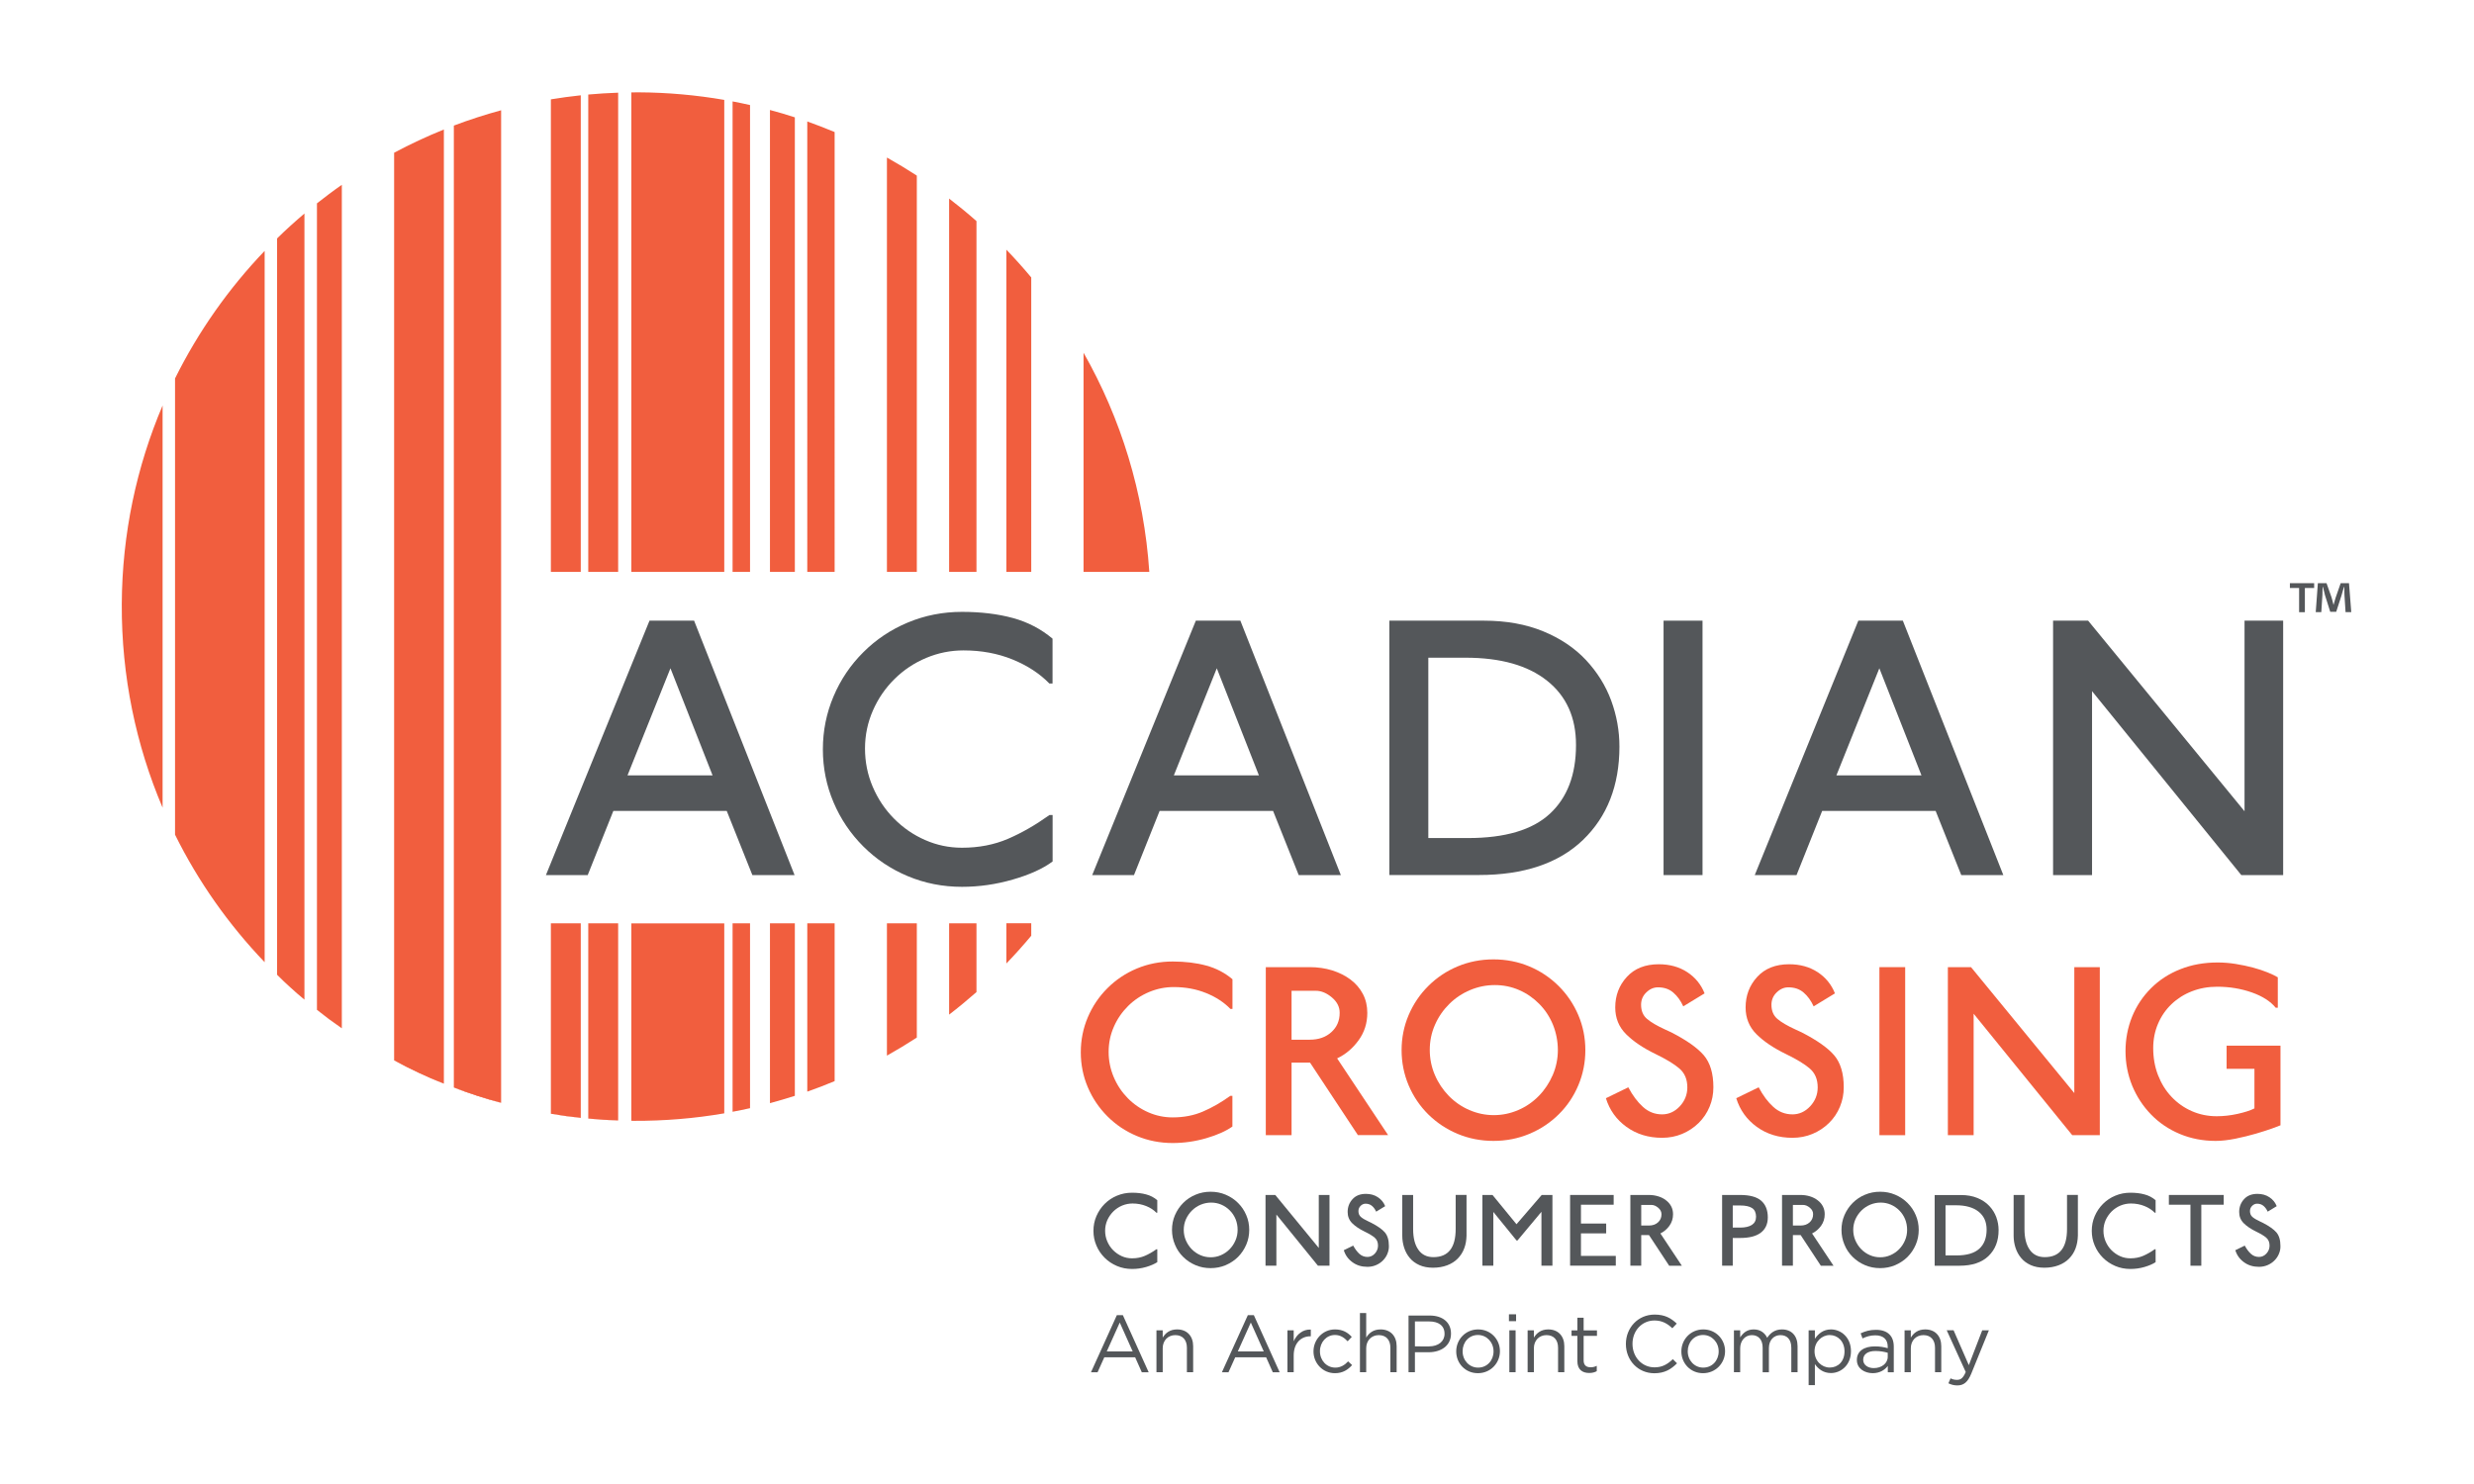
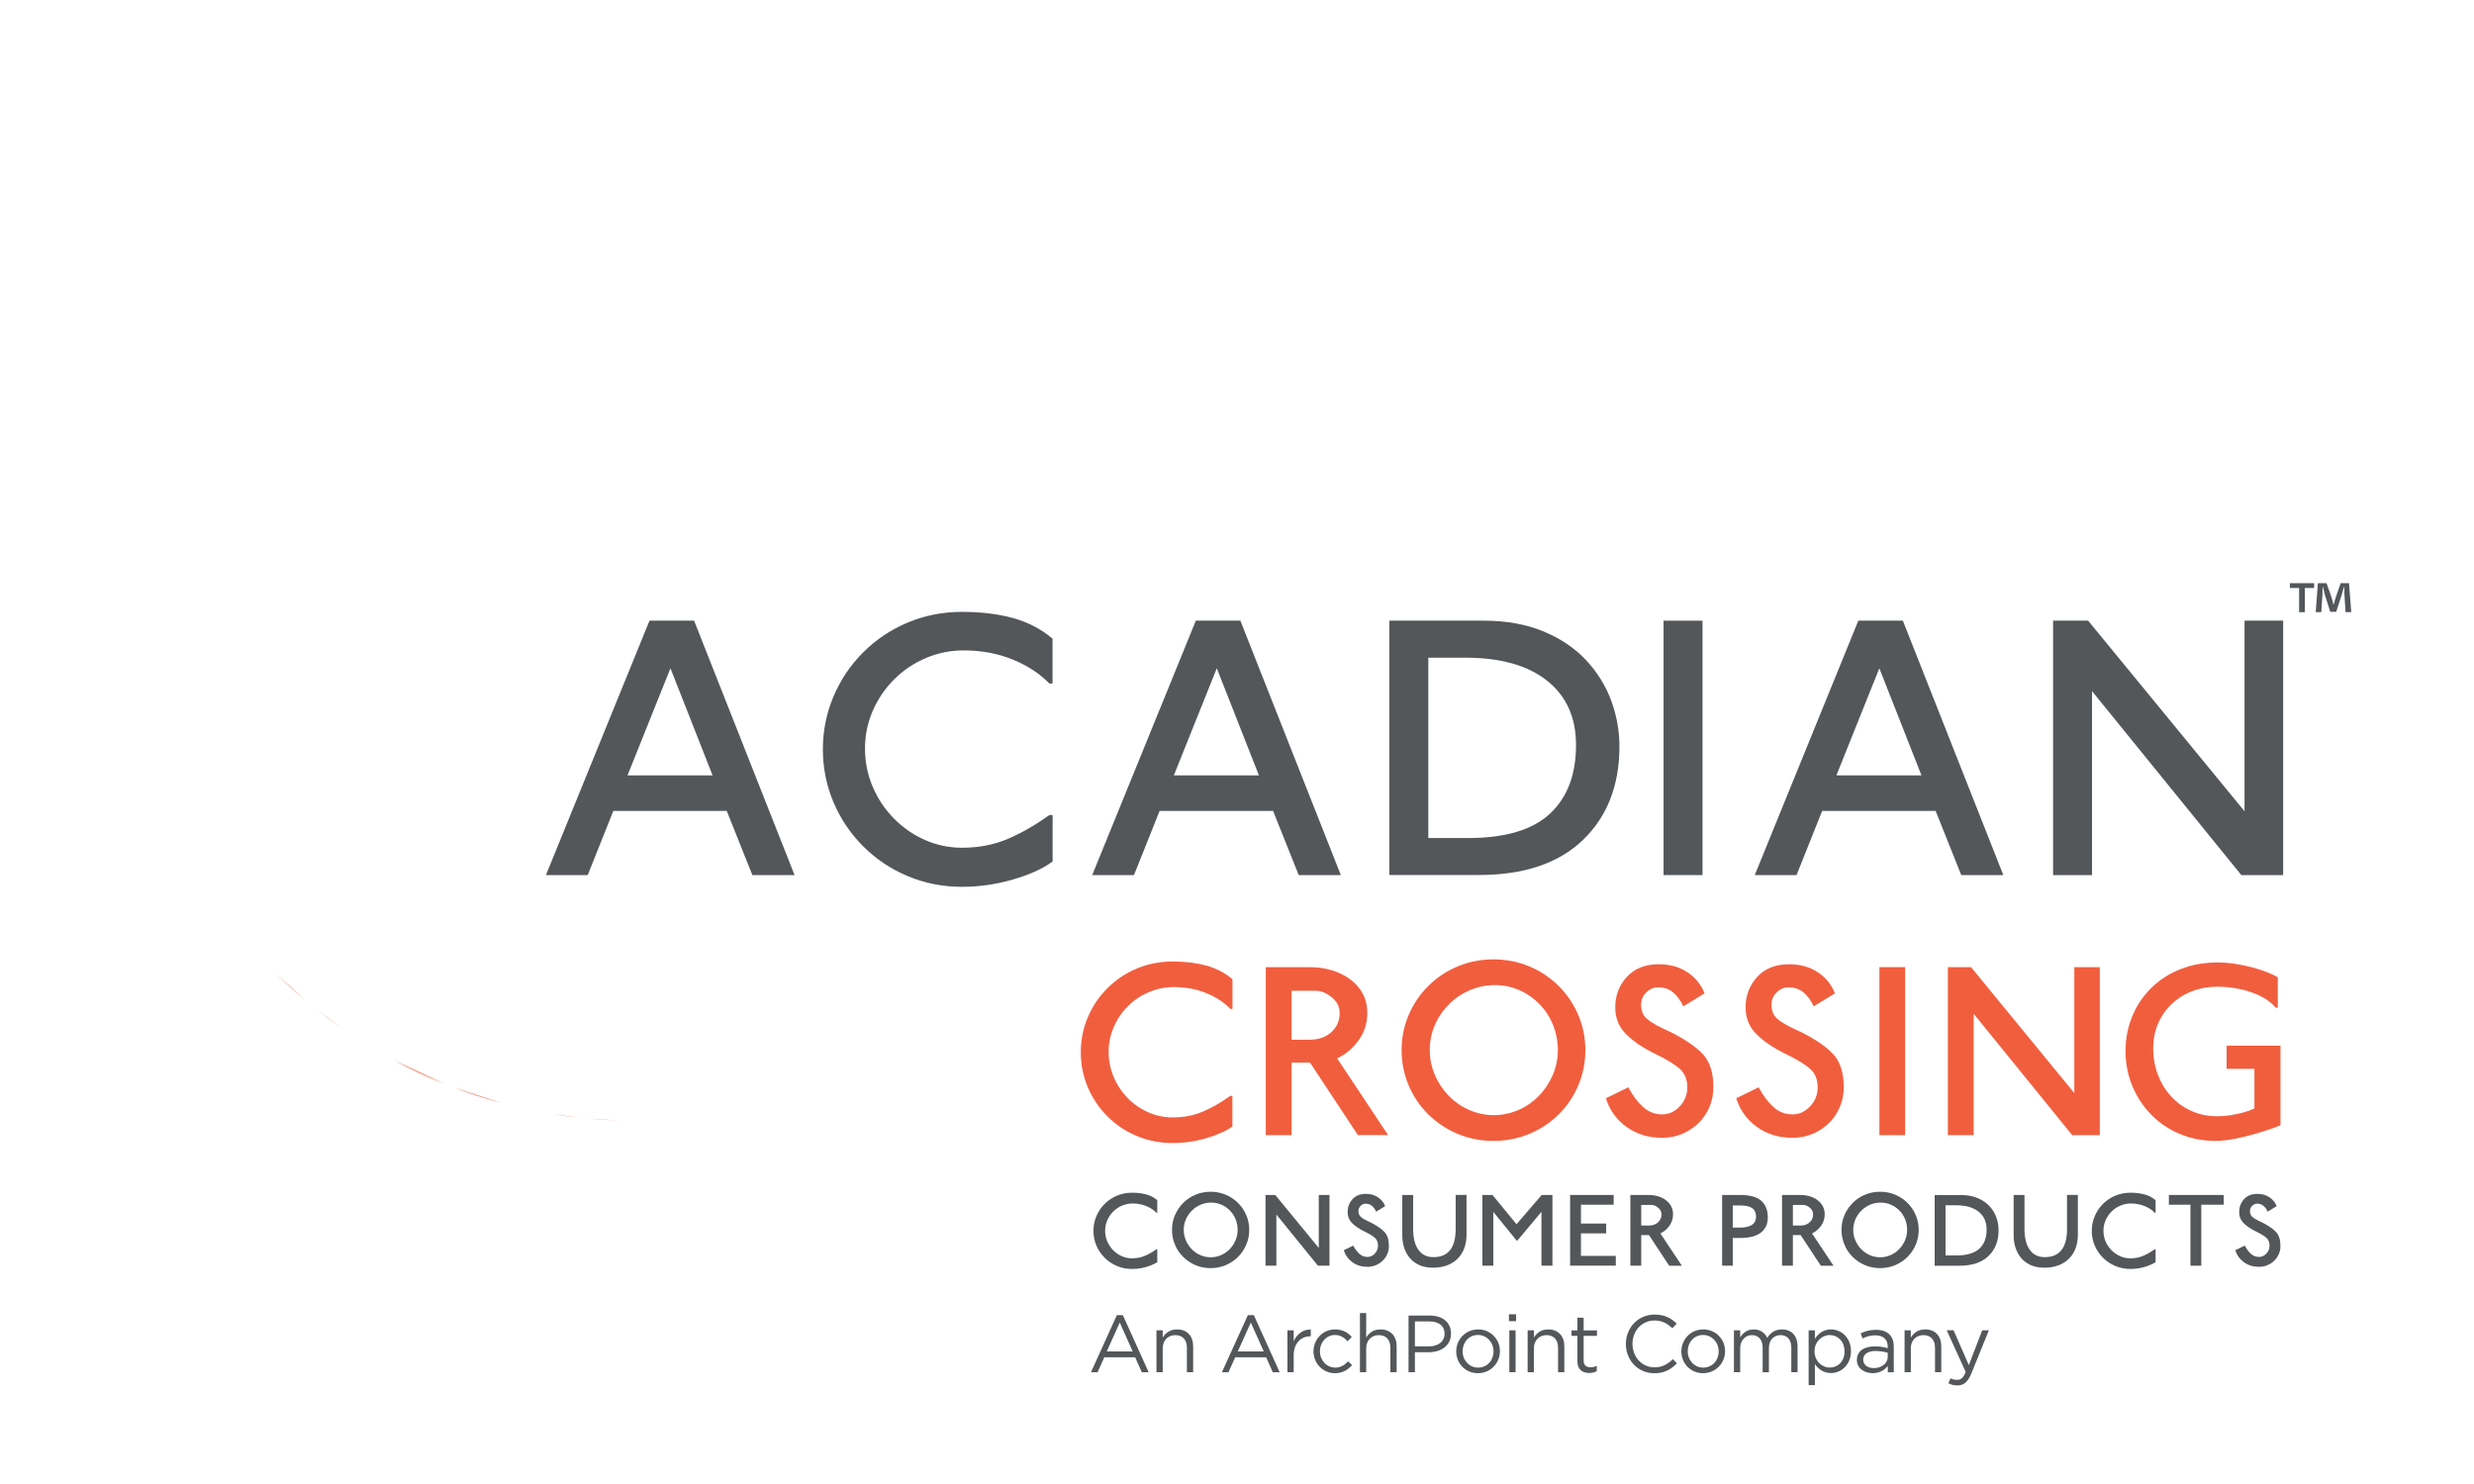
<svg xmlns="http://www.w3.org/2000/svg" version="1.1" id="Layer_1" x="0px" y="0px" viewBox="0 0 360 216" style="enable-background:new 0 0 360 216;" xml:space="preserve">
  <style type="text/css">
	.st0{fill:#F15E3E;}
	.st1{fill:#54575A;}
</style>
  <path class="st0" d="M44.31,145.5c-1.37-1.16-2.7-2.36-3.98-3.62" />
  <path class="st0" d="M49.74,149.67c-1.23-0.86-2.44-1.76-3.62-2.69" />
  <path class="st0" d="M64.59,157.73c-2.48-1-4.9-2.13-7.24-3.39" />
  <path class="st0" d="M72.92,160.53c-2.34-0.64-4.64-1.38-6.88-2.23" />
  <path class="st0" d="M84.51,162.71c-1.46-0.16-2.91-0.36-4.35-0.6" />
  <path class="st0" d="M89.94,163.09c-1.46-0.05-2.91-0.15-4.35-0.28" />
-   <path class="st0" d="M106.6,83.24h2.54V15.29c-0.84-0.19-1.69-0.37-2.54-0.53V83.24z M91.87,13.45v69.79h13.52v-68.7  c-4.05-0.7-8.21-1.08-12.46-1.1C92.58,13.44,92.23,13.45,91.87,13.45z M85.6,83.24h4.35V13.49c-1.46,0.05-2.91,0.14-4.35,0.27V83.24  z M80.16,83.24h4.35V13.87c-1.46,0.16-2.91,0.35-4.35,0.59V83.24z M23.66,117.56V59.02c-3.78,8.88-5.89,18.65-5.94,28.9  C17.67,98.44,19.79,108.46,23.66,117.56z M146.44,83.24h3.62V40.38c-1.16-1.39-2.37-2.74-3.62-4.04V83.24z M112.04,83.24h3.62V17.08  c-1.19-0.39-2.4-0.75-3.62-1.07V83.24z M40.32,141.88c1.28,1.25,2.61,2.46,3.98,3.62V31.08c-1.37,1.16-2.7,2.36-3.98,3.62V141.88z   M157.67,51.34v31.9h9.57C166.47,71.7,163.09,60.87,157.67,51.34z M138.11,83.24h3.98V32.18c-1.29-1.14-2.62-2.23-3.98-3.28V83.24z   M129.06,83.24h4.35V25.56c-1.42-0.92-2.87-1.8-4.35-2.63V83.24z M117.47,83.24h3.98V19.22c-1.31-0.55-2.64-1.06-3.98-1.54V83.24z   M25.47,121.49c3.39,6.85,7.81,13.1,13.04,18.56V36.52c-5.23,5.46-9.64,11.72-13.04,18.56V121.49z M46.12,146.98  c1.18,0.93,2.39,1.83,3.62,2.69V26.9c-1.24,0.86-2.44,1.77-3.62,2.7V146.98z M129.06,153.65c1.48-0.83,2.93-1.71,4.35-2.63v-16.63  h-4.35V153.65z M112.04,160.57c1.22-0.33,2.43-0.69,3.62-1.07v-25.11h-3.62V160.57z M106.6,161.82c0.85-0.16,1.7-0.33,2.54-0.52  v-26.91h-2.54V161.82z M146.44,140.24c1.25-1.3,2.46-2.65,3.62-4.04v-1.82h-3.62V140.24z M138.11,147.68  c1.37-1.05,2.69-2.15,3.98-3.28v-10.01h-3.98V147.68z M117.47,158.89c1.35-0.47,2.67-0.98,3.98-1.53v-22.97h-3.98V158.89z   M91.87,163.13c0.11,0,0.22,0.01,0.32,0.01c4.5,0.02,8.91-0.35,13.2-1.09v-27.65H91.87V163.13z M66.04,158.29  c2.24,0.85,4.54,1.6,6.88,2.23V16.05c-2.34,0.64-4.64,1.38-6.88,2.23V158.29z M57.35,154.34c2.34,1.25,4.76,2.39,7.24,3.39V18.85  c-2.48,1-4.9,2.13-7.24,3.38V154.34z M85.6,162.81c1.44,0.13,2.89,0.23,4.35,0.28v-28.7H85.6V162.81z M80.16,162.11  c1.44,0.24,2.88,0.44,4.35,0.6v-28.32h-4.35V162.11z" />
  <path class="st1" d="M109.48,127.37l-3.73-9.34H89.25l-3.73,9.34h-6.08l15.07-37.03H101l14.62,37.03H109.48z M97.56,97.27  l-6.25,15.59h12.38L97.56,97.27z" />
  <path class="st1" d="M147.37,128.02c-2.45,0.71-4.91,1.06-7.39,1.06c-2.79,0-5.42-0.52-7.88-1.55c-2.46-1.03-4.62-2.47-6.48-4.33  c-1.85-1.85-3.3-3.99-4.33-6.42c-1.03-2.43-1.55-5-1.55-7.71c0-2.71,0.52-5.28,1.55-7.71c1.03-2.43,2.47-4.57,4.33-6.42  c1.85-1.85,4.01-3.3,6.48-4.33c2.46-1.03,5.09-1.55,7.88-1.55c2.75,0,5.22,0.3,7.39,0.89c2.18,0.59,4.11,1.6,5.79,3.01v6.53h-0.46  c-1.41-1.45-3.2-2.62-5.36-3.5c-2.16-0.88-4.54-1.32-7.14-1.32c-1.87,0-3.68,0.36-5.42,1.09c-1.74,0.73-3.28,1.75-4.61,3.07  c-1.34,1.32-2.39,2.85-3.15,4.59c-0.76,1.74-1.15,3.58-1.15,5.53c0,1.95,0.37,3.8,1.12,5.56c0.75,1.76,1.78,3.31,3.1,4.64  c1.32,1.34,2.83,2.38,4.53,3.12c1.7,0.75,3.49,1.12,5.36,1.12c2.45,0,4.67-0.43,6.68-1.29c2.01-0.86,4.02-2.02,6.05-3.47h0.46v6.76  C151.74,126.45,149.81,127.32,147.37,128.02z" />
  <path class="st1" d="M188.98,127.37l-3.73-9.34h-16.51l-3.73,9.34h-6.08l15.08-37.03h6.48l14.62,37.03H188.98z M177.06,97.27  l-6.25,15.59h12.38L177.06,97.27z" />
  <path class="st1" d="M230.34,122.26c-3.54,3.4-8.59,5.1-15.16,5.1h-13.01V90.34h13.76c3.25,0,6.12,0.52,8.63,1.55  c2.5,1.03,4.58,2.43,6.22,4.18c1.64,1.76,2.87,3.73,3.67,5.9c0.8,2.18,1.2,4.41,1.2,6.71C235.64,114.34,233.87,118.86,230.34,122.26  z M225.12,99.08c-2.81-2.24-6.77-3.35-11.89-3.35h-5.39v26.25h5.79c5.39,0,9.35-1.18,11.89-3.53c2.54-2.35,3.81-5.68,3.81-10  C229.34,104.44,227.93,101.31,225.12,99.08z" />
  <path class="st1" d="M247.74,127.37h-5.67V90.34h5.67V127.37z" />
  <path class="st1" d="M285.39,127.37l-3.73-9.34h-16.51l-3.73,9.34h-6.08l15.07-37.03h6.48l14.62,37.03H285.39z M273.47,97.27  l-6.25,15.59h12.38L273.47,97.27z" />
  <path class="st1" d="M332.22,127.37h-6.08l-21.72-26.77v26.77h-5.67V90.34h5.1l22.76,27.74V90.34h5.62V127.37z" />
  <path class="st0" d="M175.52,165.67c-1.62,0.47-3.24,0.7-4.88,0.7c-1.84,0-3.58-0.34-5.21-1.02c-1.63-0.68-3.05-1.63-4.28-2.86  c-1.22-1.22-2.18-2.64-2.86-4.24c-0.68-1.6-1.02-3.3-1.02-5.09c0-1.79,0.34-3.49,1.02-5.09c0.68-1.6,1.63-3.02,2.86-4.24  c1.22-1.22,2.65-2.18,4.28-2.86c1.63-0.68,3.36-1.02,5.21-1.02c1.82,0,3.45,0.2,4.88,0.59c1.44,0.39,2.71,1.05,3.82,1.99v4.32h-0.3  c-0.93-0.96-2.11-1.73-3.54-2.31c-1.43-0.58-3-0.87-4.71-0.87c-1.24,0-2.43,0.24-3.58,0.72c-1.15,0.48-2.16,1.15-3.05,2.03  c-0.88,0.87-1.58,1.88-2.08,3.03c-0.51,1.15-0.76,2.37-0.76,3.65c0,1.29,0.25,2.51,0.74,3.67c0.49,1.16,1.17,2.18,2.04,3.07  c0.87,0.88,1.87,1.57,2.99,2.06c1.12,0.49,2.3,0.74,3.54,0.74c1.62,0,3.09-0.28,4.41-0.85c1.33-0.57,2.66-1.33,3.99-2.29h0.3v4.47  C178.41,164.62,177.14,165.2,175.52,165.67z" />
  <path class="st0" d="M197.6,165.23l-6.97-10.56h-2.69v10.56h-3.75v-24.46h6.4c1.16,0,2.25,0.16,3.26,0.47  c1.01,0.32,1.9,0.76,2.67,1.34c0.77,0.58,1.37,1.28,1.8,2.1c0.43,0.82,0.64,1.74,0.64,2.75c0,1.49-0.42,2.82-1.27,3.99  c-0.85,1.17-1.89,2.05-3.12,2.63l7.42,11.17H197.6z M193.81,145.18c-0.76-0.64-1.54-0.97-2.35-0.97h-3.52v7.12h2.65  c1.29,0,2.34-0.37,3.14-1.1c0.81-0.73,1.21-1.67,1.21-2.8C194.95,146.58,194.57,145.82,193.81,145.18z" />
  <path class="st0" d="M229.67,157.96c-0.68,1.62-1.63,3.03-2.86,4.24c-1.22,1.21-2.65,2.16-4.28,2.84c-1.63,0.68-3.36,1.02-5.21,1.02  c-1.84,0-3.58-0.34-5.21-1.02c-1.63-0.68-3.05-1.63-4.28-2.84c-1.22-1.21-2.18-2.63-2.86-4.24c-0.68-1.62-1.02-3.32-1.02-5.11  c0-1.79,0.34-3.49,1.02-5.09c0.68-1.6,1.63-3.02,2.86-4.24c1.22-1.22,2.65-2.18,4.28-2.86c1.63-0.68,3.36-1.02,5.21-1.02  c1.84,0,3.58,0.34,5.21,1.02c1.63,0.68,3.05,1.64,4.28,2.86c1.22,1.22,2.18,2.64,2.86,4.24c0.68,1.6,1.02,3.3,1.02,5.09  C230.69,154.64,230.35,156.35,229.67,157.96z M225.98,149.16c-0.47-1.15-1.13-2.16-1.99-3.03c-0.86-0.87-1.84-1.55-2.95-2.03  c-1.11-0.48-2.28-0.72-3.52-0.72c-1.24,0-2.43,0.24-3.58,0.72c-1.15,0.48-2.16,1.15-3.05,2.03c-0.88,0.87-1.58,1.88-2.08,3.03  c-0.51,1.15-0.76,2.37-0.76,3.65c0,1.29,0.25,2.51,0.74,3.65c0.49,1.15,1.17,2.16,2.03,3.05c0.86,0.88,1.86,1.57,2.99,2.06  c1.14,0.49,2.32,0.74,3.56,0.74c1.24,0,2.42-0.25,3.56-0.74c1.14-0.49,2.13-1.18,2.99-2.06c0.86-0.88,1.53-1.9,2.03-3.05  c0.49-1.15,0.74-2.37,0.74-3.65C226.68,151.52,226.44,150.31,225.98,149.16z" />
  <path class="st0" d="M248.77,161.08c-0.37,0.9-0.9,1.69-1.59,2.37c-0.69,0.68-1.5,1.21-2.4,1.59c-0.91,0.38-1.88,0.57-2.92,0.57  c-1.99,0-3.72-0.53-5.19-1.59c-1.46-1.06-2.46-2.45-2.99-4.17l3.26-1.59c0.63,1.19,1.34,2.14,2.14,2.86  c0.8,0.72,1.72,1.08,2.78,1.08c0.98,0,1.84-0.39,2.57-1.17c0.73-0.78,1.1-1.7,1.1-2.76c0-1.16-0.38-2.07-1.14-2.73  c-0.76-0.66-1.92-1.36-3.48-2.12c-1.82-0.88-3.25-1.85-4.3-2.9c-1.05-1.05-1.57-2.34-1.57-3.88c0-1.74,0.56-3.22,1.69-4.45  c1.12-1.22,2.67-1.84,4.64-1.84c1.59,0,2.97,0.38,4.15,1.15c1.17,0.77,2.01,1.8,2.52,3.09l-3.1,1.89c-0.38-0.83-0.86-1.5-1.46-2.01  c-0.59-0.51-1.33-0.76-2.22-0.76c-0.63,0-1.2,0.25-1.7,0.74c-0.51,0.49-0.76,1.09-0.76,1.8c0,0.88,0.29,1.57,0.87,2.06  c0.58,0.49,1.45,1,2.61,1.53c0.35,0.15,0.66,0.29,0.91,0.42c2.22,1.14,3.8,2.25,4.73,3.33c0.93,1.09,1.4,2.64,1.4,4.66  C249.32,159.25,249.14,160.19,248.77,161.08z" />
  <path class="st0" d="M267.74,161.08c-0.37,0.9-0.9,1.69-1.59,2.37c-0.69,0.68-1.5,1.21-2.4,1.59c-0.91,0.38-1.88,0.57-2.92,0.57  c-1.99,0-3.72-0.53-5.19-1.59c-1.46-1.06-2.46-2.45-2.99-4.17l3.26-1.59c0.63,1.19,1.34,2.14,2.14,2.86  c0.8,0.72,1.72,1.08,2.78,1.08c0.98,0,1.84-0.39,2.57-1.17c0.73-0.78,1.1-1.7,1.1-2.76c0-1.16-0.38-2.07-1.14-2.73  c-0.76-0.66-1.92-1.36-3.48-2.12c-1.82-0.88-3.25-1.85-4.3-2.9c-1.05-1.05-1.57-2.34-1.57-3.88c0-1.74,0.56-3.22,1.69-4.45  c1.12-1.22,2.67-1.84,4.64-1.84c1.59,0,2.97,0.38,4.15,1.15c1.17,0.77,2.01,1.8,2.52,3.09l-3.1,1.89c-0.38-0.83-0.86-1.5-1.46-2.01  c-0.59-0.51-1.33-0.76-2.22-0.76c-0.63,0-1.2,0.25-1.7,0.74c-0.51,0.49-0.76,1.09-0.76,1.8c0,0.88,0.29,1.57,0.87,2.06  c0.58,0.49,1.45,1,2.61,1.53c0.35,0.15,0.66,0.29,0.91,0.42c2.22,1.14,3.8,2.25,4.73,3.33c0.93,1.09,1.4,2.64,1.4,4.66  C268.29,159.25,268.11,160.19,267.74,161.08z" />
  <path class="st0" d="M277.23,165.23h-3.75v-24.46h3.75V165.23z" />
  <path class="st0" d="M305.55,165.23h-4.01l-14.35-17.68v17.68h-3.75v-24.46h3.37l15.03,18.33v-18.33h3.71V165.23z" />
  <path class="st0" d="M330.6,164.26c-0.59,0.21-1.36,0.46-2.31,0.74c-0.95,0.28-1.95,0.52-3.01,0.74c-1.06,0.21-2.02,0.32-2.88,0.32  c-1.87,0-3.61-0.34-5.23-1.02c-1.62-0.68-3.01-1.63-4.18-2.84c-1.17-1.21-2.08-2.61-2.73-4.18c-0.64-1.58-0.97-3.25-0.97-5.02  c0-1.77,0.32-3.43,0.95-5c0.63-1.56,1.55-2.95,2.75-4.15c1.2-1.2,2.62-2.13,4.28-2.78c1.65-0.66,3.46-0.98,5.43-0.98  c0.86,0,1.73,0.07,2.61,0.21c0.88,0.14,1.72,0.32,2.52,0.53c0.79,0.21,1.5,0.45,2.12,0.7c0.62,0.25,1.12,0.49,1.5,0.72v4.43h-0.3  c-0.76-0.93-1.92-1.68-3.48-2.23c-1.57-0.55-3.24-0.83-5.04-0.83c-1.31,0-2.54,0.22-3.67,0.66c-1.14,0.44-2.13,1.07-2.97,1.87  c-0.85,0.81-1.5,1.76-1.97,2.86c-0.47,1.1-0.7,2.28-0.7,3.54c0,1.41,0.23,2.73,0.7,3.94c0.47,1.21,1.12,2.27,1.97,3.16  c0.85,0.9,1.83,1.59,2.95,2.08c1.12,0.49,2.33,0.74,3.62,0.74c0.98,0,1.99-0.11,3.03-0.34c1.03-0.23,1.86-0.49,2.46-0.8v-5.76h-4.05  v-3.37h7.84v11.59C331.6,163.89,331.19,164.05,330.6,164.26z" />
  <path class="st1" d="M166.79,184.41c-0.68,0.2-1.37,0.29-2.06,0.29c-0.78,0-1.51-0.14-2.19-0.43c-0.69-0.29-1.29-0.69-1.8-1.2  c-0.52-0.52-0.92-1.11-1.2-1.78c-0.29-0.67-0.43-1.39-0.43-2.14c0-0.75,0.14-1.47,0.43-2.14c0.29-0.67,0.69-1.27,1.2-1.78  c0.52-0.52,1.12-0.92,1.8-1.2c0.69-0.29,1.42-0.43,2.19-0.43c0.76,0,1.45,0.08,2.06,0.25c0.61,0.16,1.14,0.44,1.61,0.84v1.82h-0.13  c-0.39-0.4-0.89-0.73-1.49-0.97c-0.6-0.24-1.26-0.37-1.98-0.37c-0.52,0-1.02,0.1-1.51,0.3c-0.48,0.2-0.91,0.49-1.28,0.85  c-0.37,0.37-0.66,0.79-0.88,1.27c-0.21,0.48-0.32,1-0.32,1.54s0.1,1.06,0.31,1.55c0.21,0.49,0.49,0.92,0.86,1.29  c0.37,0.37,0.79,0.66,1.26,0.87c0.47,0.21,0.97,0.31,1.49,0.31c0.68,0,1.3-0.12,1.86-0.36c0.56-0.24,1.12-0.56,1.68-0.96h0.13v1.88  C168,183.97,167.47,184.21,166.79,184.41z" />
  <path class="st1" d="M181.35,181.16c-0.29,0.68-0.69,1.27-1.2,1.79c-0.52,0.51-1.12,0.91-1.8,1.2c-0.69,0.29-1.42,0.43-2.19,0.43  c-0.78,0-1.51-0.14-2.19-0.43c-0.69-0.29-1.29-0.69-1.8-1.2c-0.52-0.51-0.92-1.1-1.2-1.79c-0.29-0.68-0.43-1.4-0.43-2.15  c0-0.75,0.14-1.47,0.43-2.14c0.29-0.67,0.69-1.27,1.2-1.78c0.52-0.52,1.12-0.92,1.8-1.2c0.69-0.29,1.42-0.43,2.19-0.43  c0.78,0,1.51,0.14,2.19,0.43c0.69,0.29,1.29,0.69,1.8,1.2c0.52,0.52,0.92,1.11,1.2,1.78c0.29,0.67,0.43,1.39,0.43,2.14  C181.78,179.77,181.64,180.48,181.35,181.16z M179.8,177.46c-0.2-0.48-0.48-0.91-0.84-1.27c-0.36-0.37-0.78-0.65-1.24-0.85  c-0.47-0.2-0.96-0.3-1.48-0.3c-0.52,0-1.02,0.1-1.51,0.3c-0.48,0.2-0.91,0.49-1.28,0.85c-0.37,0.37-0.66,0.79-0.88,1.27  c-0.21,0.48-0.32,1-0.32,1.54c0,0.54,0.1,1.05,0.31,1.54c0.21,0.48,0.49,0.91,0.85,1.28c0.36,0.37,0.78,0.66,1.26,0.87  c0.48,0.21,0.98,0.31,1.5,0.31c0.52,0,1.02-0.1,1.5-0.31c0.48-0.21,0.9-0.5,1.26-0.87c0.36-0.37,0.65-0.8,0.85-1.28  c0.21-0.48,0.31-1,0.31-1.54C180.09,178.45,179.99,177.94,179.8,177.46z" />
  <path class="st1" d="M193.46,184.22h-1.69l-6.04-7.44v7.44h-1.58v-10.29h1.42l6.33,7.71v-7.71h1.56V184.22z" />
  <path class="st1" d="M201.89,182.48c-0.15,0.38-0.38,0.71-0.67,1c-0.29,0.29-0.63,0.51-1.01,0.67c-0.38,0.16-0.79,0.24-1.23,0.24  c-0.84,0-1.57-0.22-2.18-0.67c-0.62-0.45-1.04-1.03-1.26-1.75l1.37-0.67c0.27,0.5,0.57,0.9,0.9,1.2c0.33,0.3,0.73,0.45,1.17,0.45  c0.41,0,0.78-0.16,1.08-0.49s0.46-0.72,0.46-1.16c0-0.49-0.16-0.87-0.48-1.15c-0.32-0.28-0.81-0.57-1.47-0.89  c-0.76-0.37-1.37-0.78-1.81-1.22c-0.44-0.44-0.66-0.99-0.66-1.63c0-0.73,0.24-1.36,0.71-1.87c0.47-0.52,1.12-0.77,1.95-0.77  c0.67,0,1.25,0.16,1.74,0.49c0.49,0.32,0.85,0.76,1.06,1.3l-1.31,0.8c-0.16-0.35-0.36-0.63-0.61-0.84  c-0.25-0.21-0.56-0.32-0.93-0.32c-0.27,0-0.5,0.1-0.72,0.31c-0.21,0.21-0.32,0.46-0.32,0.76c0,0.37,0.12,0.66,0.37,0.87  c0.24,0.21,0.61,0.42,1.1,0.65c0.15,0.06,0.28,0.12,0.38,0.18c0.93,0.48,1.6,0.95,1.99,1.4c0.39,0.46,0.59,1.11,0.59,1.96  C202.12,181.71,202.04,182.1,201.89,182.48z" />
  <path class="st1" d="M213.06,181.71c-0.21,0.57-0.53,1.06-0.94,1.48c-0.41,0.42-0.93,0.75-1.54,0.98c-0.61,0.23-1.3,0.35-2.06,0.35  c-0.75,0-1.42-0.13-1.98-0.38c-0.57-0.26-1.04-0.6-1.4-1.04c-0.37-0.44-0.64-0.94-0.82-1.5s-0.27-1.13-0.27-1.73v-5.94h1.58v4.96  c0,1.29,0.25,2.29,0.76,3.01c0.5,0.72,1.24,1.08,2.19,1.08c2.16,0,3.24-1.37,3.24-4.1v-4.96h1.58v5.94  C213.38,180.53,213.28,181.15,213.06,181.71z" />
  <path class="st1" d="M225.89,184.22h-1.59v-7.84l-3.49,4.18h-0.13l-3.38-4.16v7.82h-1.59v-10.29h1.47l3.49,4.26l3.67-4.26h1.56  V184.22z" />
  <path class="st1" d="M235.12,184.22h-6.65v-10.29h6.34v1.42h-4.76v2.74h3.67v1.43h-3.67v3.28h5.07V184.22z" />
  <path class="st1" d="M242.88,184.22l-2.93-4.45h-1.13v4.45h-1.58v-10.29h2.69c0.49,0,0.95,0.07,1.37,0.2  c0.43,0.13,0.8,0.32,1.12,0.57c0.32,0.24,0.58,0.54,0.76,0.88c0.18,0.35,0.27,0.73,0.27,1.16c0,0.63-0.18,1.19-0.53,1.68  c-0.36,0.49-0.79,0.86-1.31,1.11l3.12,4.7H242.88z M241.29,175.79c-0.32-0.27-0.65-0.41-0.99-0.41h-1.48v3h1.12  c0.54,0,0.98-0.15,1.32-0.46c0.34-0.31,0.51-0.7,0.51-1.18C241.77,176.37,241.61,176.06,241.29,175.79z" />
  <path class="st1" d="M256.22,179.42c-0.68,0.52-1.68,0.77-3.01,0.77h-1.07v4.03h-1.55v-10.29h2.61c1.41,0,2.44,0.28,3.08,0.84  c0.64,0.56,0.96,1.37,0.96,2.42C257.24,178.16,256.9,178.9,256.22,179.42z M254.94,175.83c-0.39-0.25-0.96-0.37-1.73-0.37h-1.07  v3.22h1.07c0.73,0,1.3-0.13,1.71-0.39c0.4-0.26,0.61-0.66,0.61-1.2C255.52,176.5,255.33,176.08,254.94,175.83z" />
  <path class="st1" d="M264.95,184.22l-2.93-4.45h-1.13v4.45h-1.58v-10.29H262c0.49,0,0.95,0.07,1.37,0.2  c0.42,0.13,0.8,0.32,1.12,0.57c0.32,0.24,0.58,0.54,0.76,0.88c0.18,0.35,0.27,0.73,0.27,1.16c0,0.63-0.18,1.19-0.53,1.68  c-0.36,0.49-0.79,0.86-1.31,1.11l3.12,4.7H264.95z M263.36,175.79c-0.32-0.27-0.65-0.41-0.99-0.41h-1.48v3H262  c0.54,0,0.98-0.15,1.32-0.46s0.51-0.7,0.51-1.18C263.84,176.37,263.68,176.06,263.36,175.79z" />
  <path class="st1" d="M278.77,181.16c-0.29,0.68-0.69,1.27-1.2,1.79c-0.52,0.51-1.12,0.91-1.8,1.2c-0.69,0.29-1.42,0.43-2.19,0.43  c-0.78,0-1.51-0.14-2.19-0.43c-0.69-0.29-1.29-0.69-1.8-1.2c-0.52-0.51-0.92-1.1-1.2-1.79c-0.29-0.68-0.43-1.4-0.43-2.15  c0-0.75,0.14-1.47,0.43-2.14c0.29-0.67,0.69-1.27,1.2-1.78c0.52-0.52,1.12-0.92,1.8-1.2c0.68-0.29,1.42-0.43,2.19-0.43  c0.78,0,1.51,0.14,2.19,0.43c0.69,0.29,1.29,0.69,1.8,1.2c0.52,0.52,0.92,1.11,1.2,1.78c0.29,0.67,0.43,1.39,0.43,2.14  C279.2,179.77,279.06,180.48,278.77,181.16z M277.22,177.46c-0.2-0.48-0.48-0.91-0.84-1.27c-0.36-0.37-0.78-0.65-1.24-0.85  c-0.47-0.2-0.96-0.3-1.48-0.3c-0.52,0-1.02,0.1-1.51,0.3c-0.48,0.2-0.91,0.49-1.28,0.85c-0.37,0.37-0.66,0.79-0.88,1.27  c-0.21,0.48-0.32,1-0.32,1.54c0,0.54,0.1,1.05,0.31,1.54c0.21,0.48,0.49,0.91,0.85,1.28c0.36,0.37,0.78,0.66,1.26,0.87  c0.48,0.21,0.98,0.31,1.5,0.31c0.52,0,1.02-0.1,1.5-0.31c0.48-0.21,0.9-0.5,1.26-0.87c0.36-0.37,0.65-0.8,0.85-1.28  c0.21-0.48,0.31-1,0.31-1.54C277.51,178.45,277.41,177.94,277.22,177.46z" />
  <path class="st1" d="M289.36,182.81c-0.98,0.95-2.39,1.42-4.22,1.42h-3.62v-10.29h3.82c0.9,0,1.7,0.14,2.4,0.43  c0.7,0.29,1.27,0.67,1.73,1.16c0.46,0.49,0.8,1.04,1.02,1.64c0.22,0.61,0.33,1.23,0.33,1.86  C290.83,180.6,290.34,181.86,289.36,182.81z M287.91,176.36c-0.78-0.62-1.88-0.93-3.31-0.93h-1.5v7.3h1.61c1.5,0,2.6-0.33,3.31-0.98  c0.71-0.65,1.06-1.58,1.06-2.78C289.08,177.85,288.69,176.98,287.91,176.36z" />
  <path class="st1" d="M302.02,181.71c-0.21,0.57-0.53,1.06-0.94,1.48c-0.41,0.42-0.93,0.75-1.54,0.98c-0.61,0.23-1.3,0.35-2.06,0.35  c-0.75,0-1.42-0.13-1.98-0.38c-0.57-0.26-1.04-0.6-1.4-1.04c-0.37-0.44-0.64-0.94-0.82-1.5s-0.27-1.13-0.27-1.73v-5.94h1.58v4.96  c0,1.29,0.25,2.29,0.76,3.01c0.5,0.72,1.24,1.08,2.19,1.08c2.16,0,3.24-1.37,3.24-4.1v-4.96h1.58v5.94  C302.34,180.53,302.23,181.15,302.02,181.71z" />
  <path class="st1" d="M312.06,184.41c-0.68,0.2-1.37,0.29-2.06,0.29c-0.78,0-1.51-0.14-2.19-0.43c-0.69-0.29-1.29-0.69-1.8-1.2  c-0.52-0.52-0.92-1.11-1.2-1.78c-0.29-0.67-0.43-1.39-0.43-2.14c0-0.75,0.14-1.47,0.43-2.14c0.29-0.67,0.69-1.27,1.2-1.78  c0.52-0.52,1.12-0.92,1.8-1.2c0.69-0.29,1.42-0.43,2.19-0.43c0.76,0,1.45,0.08,2.06,0.25c0.61,0.16,1.14,0.44,1.61,0.84v1.82h-0.13  c-0.39-0.4-0.89-0.73-1.49-0.97c-0.6-0.24-1.26-0.37-1.98-0.37c-0.52,0-1.02,0.1-1.51,0.3c-0.48,0.2-0.91,0.49-1.28,0.85  c-0.37,0.37-0.66,0.79-0.88,1.27c-0.21,0.48-0.32,1-0.32,1.54s0.1,1.06,0.31,1.55c0.21,0.49,0.49,0.92,0.86,1.29  c0.37,0.37,0.79,0.66,1.26,0.87c0.47,0.21,0.97,0.31,1.49,0.31c0.68,0,1.3-0.12,1.86-0.36c0.56-0.24,1.12-0.56,1.68-0.96h0.13v1.88  C313.28,183.97,312.74,184.21,312.06,184.41z" />
  <path class="st1" d="M320.32,175.35v8.88h-1.58v-8.88h-3.14v-1.42h7.98v1.42H320.32z" />
  <path class="st1" d="M331.62,182.48c-0.15,0.38-0.38,0.71-0.67,1c-0.29,0.29-0.63,0.51-1.01,0.67c-0.38,0.16-0.79,0.24-1.23,0.24  c-0.84,0-1.57-0.22-2.18-0.67c-0.62-0.45-1.04-1.03-1.26-1.75l1.37-0.67c0.27,0.5,0.57,0.9,0.9,1.2c0.33,0.3,0.73,0.45,1.17,0.45  c0.41,0,0.78-0.16,1.08-0.49c0.31-0.33,0.46-0.72,0.46-1.16c0-0.49-0.16-0.87-0.48-1.15c-0.32-0.28-0.81-0.57-1.47-0.89  c-0.76-0.37-1.37-0.78-1.81-1.22c-0.44-0.44-0.66-0.99-0.66-1.63c0-0.73,0.24-1.36,0.71-1.87c0.47-0.52,1.12-0.77,1.95-0.77  c0.67,0,1.25,0.16,1.74,0.49c0.49,0.32,0.85,0.76,1.06,1.3l-1.31,0.8c-0.16-0.35-0.36-0.63-0.61-0.84  c-0.25-0.21-0.56-0.32-0.93-0.32c-0.27,0-0.5,0.1-0.72,0.31c-0.21,0.21-0.32,0.46-0.32,0.76c0,0.37,0.12,0.66,0.37,0.87  c0.24,0.21,0.61,0.42,1.1,0.65c0.15,0.06,0.28,0.12,0.38,0.18c0.93,0.48,1.6,0.95,1.99,1.4c0.39,0.46,0.59,1.11,0.59,1.96  C331.85,181.71,331.78,182.1,331.62,182.48z" />
  <path class="st1" d="M336.74,84.88v0.7h-1.35v3.53h-0.84v-3.53h-1.34v-0.7H336.74z M341.31,89.1l-0.16-2.48  c-0.02-0.33-0.02-0.73-0.03-1.18h-0.05c-0.11,0.37-0.25,0.87-0.36,1.26l-0.76,2.35h-0.87l-0.76-2.41c-0.08-0.31-0.2-0.82-0.3-1.2  h-0.05c0,0.39-0.02,0.79-0.03,1.18l-0.16,2.48h-0.81l0.31-4.22h1.26l0.73,2.07c0.11,0.33,0.17,0.64,0.28,1.07h0.02  c0.11-0.37,0.2-0.75,0.3-1.04l0.73-2.1h1.21l0.33,4.22H341.31z" />
  <g>
    <path class="st1" d="M162.52,191.42h0.87l3.76,8.32h-1l-0.97-2.18h-4.49l-0.98,2.18h-0.96L162.52,191.42z M164.82,196.7l-1.88-4.2   l-1.89,4.2H164.82z" />
    <path class="st1" d="M168.28,193.63h0.91v1.06c0.4-0.66,1.04-1.19,2.09-1.19c1.47,0,2.34,0.99,2.34,2.44v3.79h-0.91v-3.56   c0-1.13-0.61-1.84-1.69-1.84c-1.05,0-1.83,0.77-1.83,1.91v3.49h-0.91V193.63z" />
    <path class="st1" d="M181.58,191.42h0.87l3.76,8.32h-1l-0.97-2.18h-4.5l-0.98,2.18h-0.96L181.58,191.42z M183.89,196.7l-1.88-4.2   l-1.89,4.2H183.89z" />
    <path class="st1" d="M187.34,193.63h0.91v1.59c0.45-1.01,1.33-1.75,2.49-1.7v0.98h-0.07c-1.33,0-2.42,0.96-2.42,2.8v2.43h-0.91   V193.63z" />
    <path class="st1" d="M191.13,196.71v-0.02c0-1.72,1.35-3.19,3.13-3.19c1.16,0,1.88,0.48,2.44,1.09l-0.6,0.64   c-0.48-0.51-1.03-0.92-1.85-0.92c-1.24,0-2.18,1.05-2.18,2.36v0.02c0,1.32,0.97,2.37,2.24,2.37c0.78,0,1.38-0.39,1.86-0.91   l0.58,0.54c-0.61,0.68-1.35,1.18-2.49,1.18C192.48,199.88,191.13,198.42,191.13,196.71z" />
    <path class="st1" d="M197.89,191.12h0.91v3.57c0.4-0.66,1.04-1.19,2.09-1.19c1.47,0,2.34,0.99,2.34,2.44v3.79h-0.91v-3.56   c0-1.13-0.61-1.84-1.69-1.84c-1.05,0-1.83,0.77-1.83,1.91v3.49h-0.91V191.12z" />
    <path class="st1" d="M204.96,191.48h3.09c1.86,0,3.09,0.99,3.09,2.62v0.02c0,1.78-1.49,2.7-3.24,2.7h-2.01v2.91h-0.93V191.48z    M207.93,195.97c1.37,0,2.27-0.73,2.27-1.82v-0.02c0-1.18-0.88-1.79-2.22-1.79h-2.09v3.63H207.93z" />
    <path class="st1" d="M211.9,196.71v-0.02c0-1.72,1.35-3.19,3.19-3.19c1.83,0,3.17,1.44,3.17,3.16v0.02c0,1.72-1.36,3.19-3.2,3.19   C213.23,199.88,211.9,198.44,211.9,196.71z M217.33,196.71v-0.02c0-1.31-0.98-2.38-2.27-2.38c-1.32,0-2.23,1.07-2.23,2.36v0.02   c0,1.31,0.97,2.37,2.25,2.37C216.41,199.06,217.33,198,217.33,196.71z" />
    <path class="st1" d="M219.57,191.3h1.04v1h-1.04V191.3z M219.63,193.63h0.91v6.1h-0.91V193.63z" />
    <path class="st1" d="M222.29,193.63h0.91v1.06c0.4-0.66,1.04-1.19,2.09-1.19c1.47,0,2.34,0.99,2.34,2.44v3.79h-0.91v-3.56   c0-1.13-0.61-1.84-1.69-1.84c-1.05,0-1.83,0.77-1.83,1.91v3.49h-0.91V193.63z" />
    <path class="st1" d="M229.53,198.12v-3.68h-0.85v-0.8h0.85v-1.84h0.91v1.84h1.94v0.8h-1.94V198c0,0.74,0.41,1.01,1.03,1.01   c0.31,0,0.57-0.06,0.88-0.21v0.78c-0.32,0.17-0.66,0.26-1.1,0.26C230.27,199.84,229.53,199.36,229.53,198.12z" />
    <path class="st1" d="M236.59,195.63v-0.02c0-2.34,1.75-4.27,4.18-4.27c1.5,0,2.39,0.53,3.22,1.31l-0.64,0.68   c-0.7-0.66-1.47-1.13-2.6-1.13c-1.83,0-3.2,1.49-3.2,3.39v0.02c0,1.91,1.38,3.41,3.2,3.41c1.13,0,1.88-0.44,2.67-1.19l0.61,0.6   c-0.86,0.87-1.8,1.45-3.3,1.45C238.35,199.88,236.59,198,236.59,195.63z" />
    <path class="st1" d="M244.66,196.71v-0.02c0-1.72,1.35-3.19,3.19-3.19c1.83,0,3.17,1.44,3.17,3.16v0.02c0,1.72-1.36,3.19-3.2,3.19   C246,199.88,244.66,198.44,244.66,196.71z M250.09,196.71v-0.02c0-1.31-0.98-2.38-2.27-2.38c-1.32,0-2.23,1.07-2.23,2.36v0.02   c0,1.31,0.97,2.37,2.25,2.37C249.17,199.06,250.09,198,250.09,196.71z" />
    <path class="st1" d="M252.31,193.63h0.91v1.03c0.4-0.6,0.94-1.16,1.97-1.16c0.99,0,1.63,0.53,1.96,1.22   c0.44-0.67,1.09-1.22,2.15-1.22c1.4,0,2.27,0.94,2.27,2.45v3.78h-0.91v-3.56c0-1.18-0.59-1.84-1.58-1.84   c-0.92,0-1.68,0.68-1.68,1.89v3.52h-0.91v-3.59c0-1.14-0.6-1.82-1.57-1.82s-1.7,0.8-1.7,1.92v3.48h-0.91V193.63z" />
    <path class="st1" d="M263.18,193.63h0.91v1.23c0.5-0.73,1.22-1.36,2.34-1.36c1.46,0,2.91,1.16,2.91,3.16v0.02   c0,1.99-1.44,3.17-2.91,3.17c-1.13,0-1.86-0.61-2.34-1.3v3.06h-0.91V193.63z M268.4,196.7v-0.02c0-1.44-0.99-2.36-2.15-2.36   c-1.13,0-2.21,0.96-2.21,2.35v0.02c0,1.42,1.07,2.36,2.21,2.36C267.44,199.05,268.4,198.18,268.4,196.7z" />
    <path class="st1" d="M270.2,197.96v-0.02c0-1.29,1.06-1.97,2.61-1.97c0.78,0,1.33,0.11,1.88,0.26v-0.21c0-1.1-0.67-1.66-1.82-1.66   c-0.72,0-1.29,0.19-1.85,0.45l-0.27-0.74c0.67-0.31,1.33-0.51,2.22-0.51c0.86,0,1.52,0.22,1.97,0.67c0.41,0.41,0.63,1,0.63,1.78   v3.73h-0.87v-0.92c-0.42,0.55-1.13,1.05-2.21,1.05C271.34,199.86,270.2,199.21,270.2,197.96z M274.69,197.49v-0.59   c-0.45-0.13-1.05-0.26-1.79-0.26c-1.14,0-1.78,0.5-1.78,1.26v0.02c0,0.77,0.71,1.21,1.53,1.21   C273.77,199.14,274.69,198.46,274.69,197.49z" />
    <path class="st1" d="M277.14,193.63h0.91v1.06c0.4-0.66,1.04-1.19,2.09-1.19c1.47,0,2.34,0.99,2.34,2.44v3.79h-0.91v-3.56   c0-1.13-0.61-1.84-1.69-1.84c-1.05,0-1.83,0.77-1.83,1.91v3.49h-0.91V193.63z" />
    <path class="st1" d="M288.44,193.63h0.97l-2.56,6.3c-0.52,1.26-1.11,1.72-2.03,1.72c-0.51,0-0.88-0.11-1.3-0.31l0.31-0.72   c0.29,0.15,0.57,0.22,0.96,0.22c0.54,0,0.88-0.28,1.25-1.14l-2.77-6.08h1l2.22,5.08L288.44,193.63z" />
  </g>
</svg>